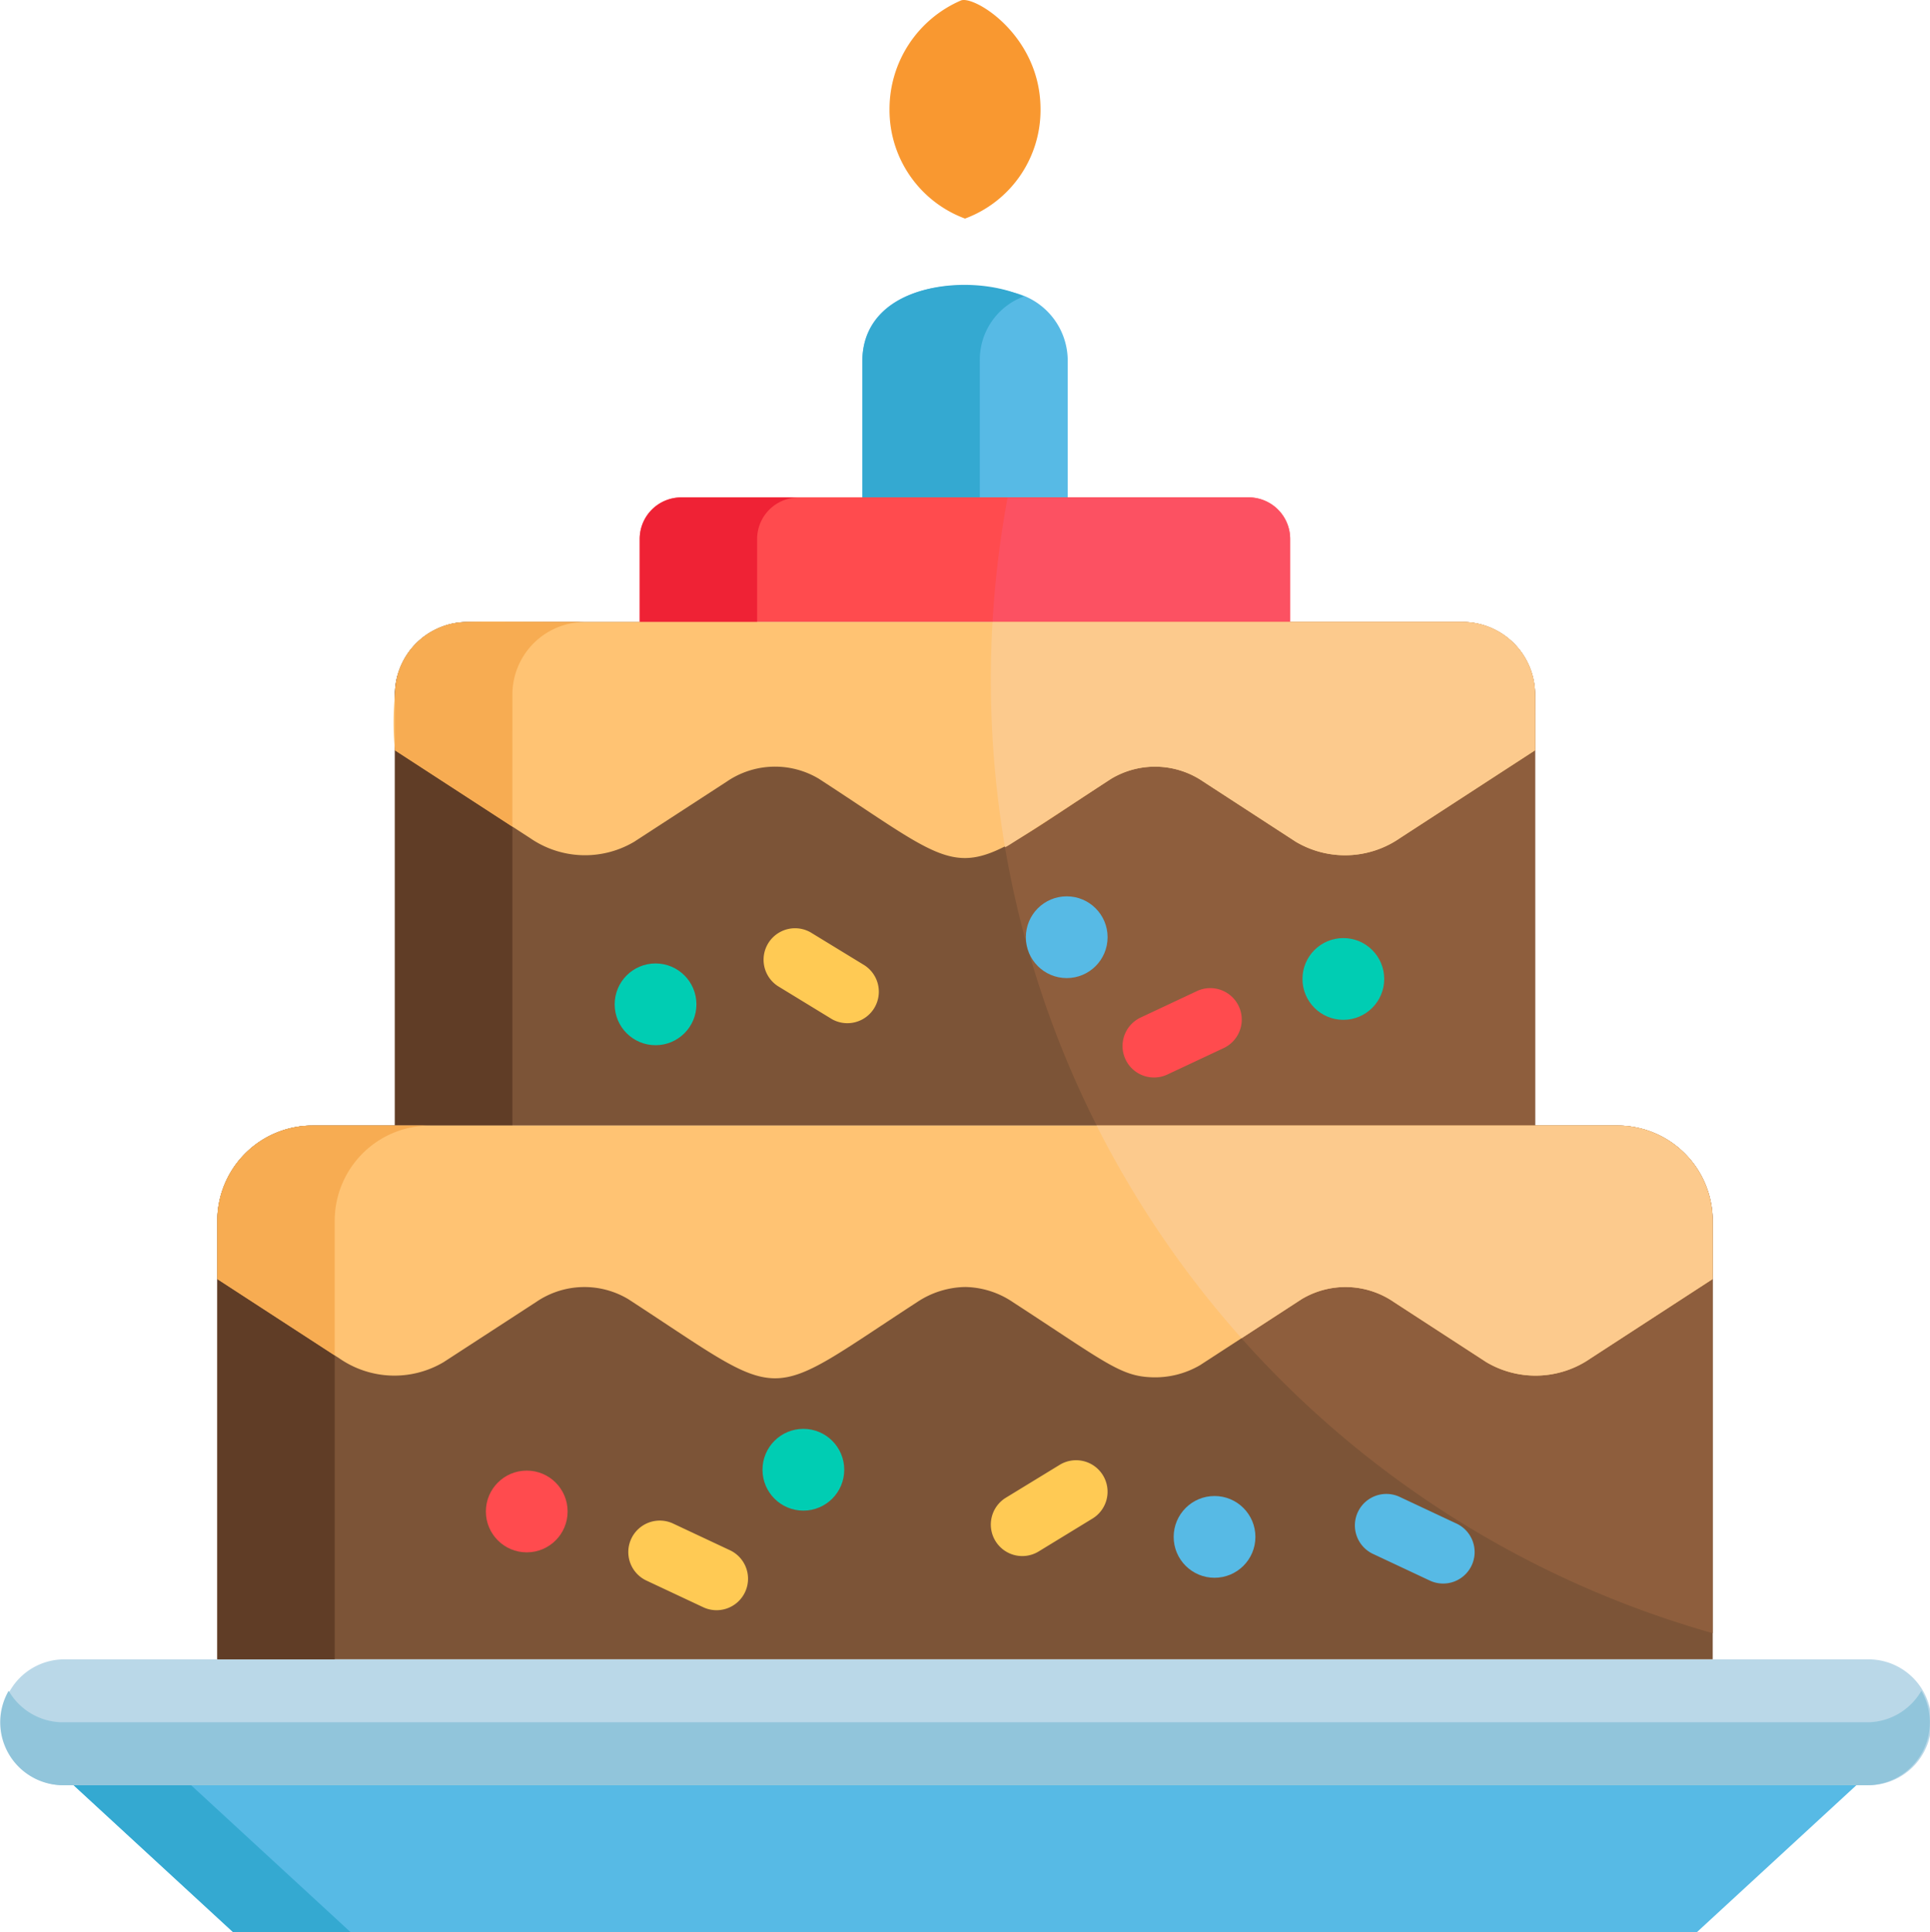
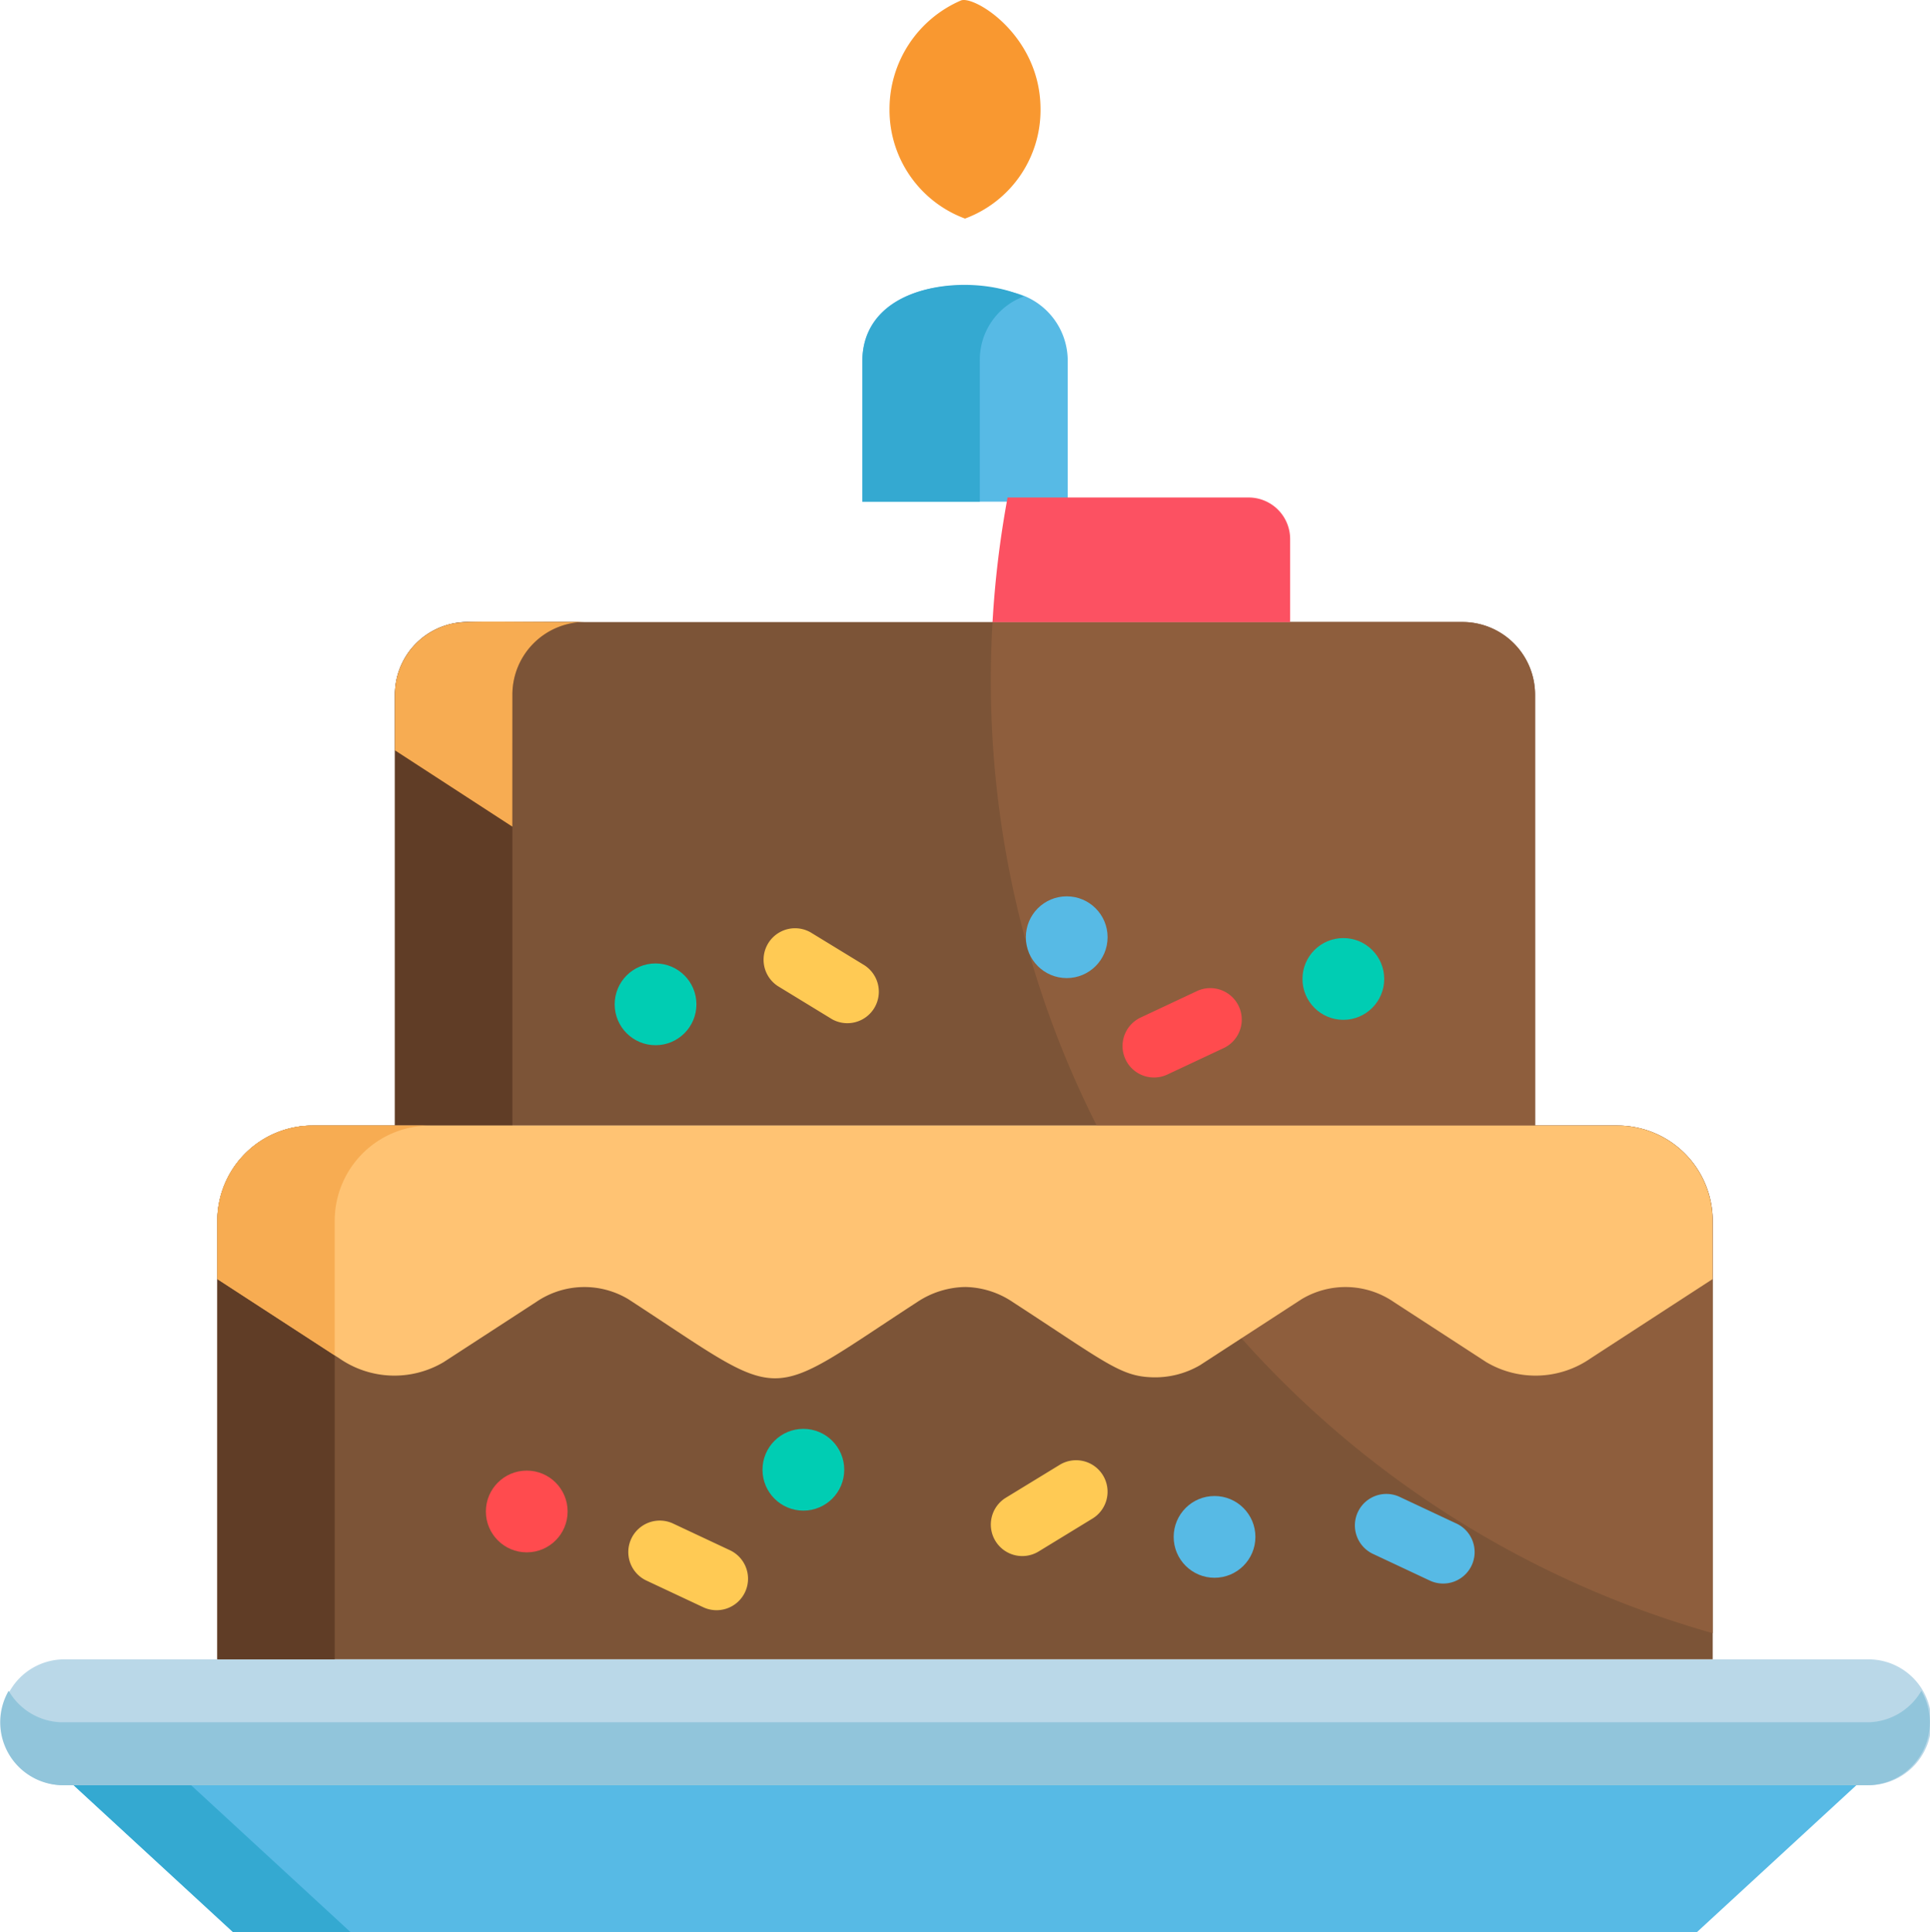
<svg xmlns="http://www.w3.org/2000/svg" width="60.401" height="60.454" viewBox="0 0 60.401 60.454">
  <g id="Birthday" transform="translate(-0.223 0)">
    <path id="Path_6400" data-name="Path 6400" d="M18.539,471.966l5.132,4.727H69.484l5.132-4.727" transform="translate(-16.154 -416.24)" fill="#57bae5" />
    <path id="Path_6401" data-name="Path 6401" d="M18.539,471.966l5.132,4.727h3.676l-5.132-4.727Z" transform="translate(-16.154 -416.24)" fill="#34a9d1" />
    <path id="Path_6402" data-name="Path 6402" d="M233.565,75.88c-2.177-.617-4.774-.03-4.774,2.145v4.389h6.427V78.025A2.191,2.191,0,0,0,233.565,75.88Z" transform="translate(-201.58 -66.717)" fill="#57bae5" />
    <path id="Path_6403" data-name="Path 6403" d="M233.844,75.859c-1.7-.771-5.052-.41-5.052,2.032V82.28h3.676V77.891A2.111,2.111,0,0,1,233.844,75.859Z" transform="translate(-201.581 -66.583)" fill="#34a9d1" />
    <path id="Path_6404" data-name="Path 6404" d="M140.589,171.947V167.1a2.272,2.272,0,0,0-2.272-2.272H107.18a2.272,2.272,0,0,0-2.272,2.272v13.484H140.59v-5.439" transform="translate(-92.325 -145.364)" fill="#7c5437" />
    <path id="Path_6405" data-name="Path 6405" d="M277.616,164.825H262.909a30.888,30.888,0,0,0,3.26,15.756h13.719V167.1A2.272,2.272,0,0,0,277.616,164.825Z" transform="translate(-231.624 -145.364)" fill="#8e5e3d" />
-     <path id="Path_6406" data-name="Path 6406" d="M190.182,135.73v-2.6a1.3,1.3,0,0,0-1.3-1.3H171.128a1.3,1.3,0,0,0-1.3,1.3v2.6Z" transform="translate(-149.583 -116.269)" fill="#ff4b4e" />
    <path id="Path_6407" data-name="Path 6407" d="M271.317,131.835H263.77a31.105,31.105,0,0,0-.471,3.9h9.314v-2.6A1.3,1.3,0,0,0,271.317,131.835Z" transform="translate(-232.014 -116.269)" fill="#fc5162" />
    <path id="Path_6408" data-name="Path 6408" d="M110.856,164.825h-3.677a2.272,2.272,0,0,0-2.272,2.272v13.484h3.676V167.1A2.272,2.272,0,0,1,110.856,164.825Z" transform="translate(-92.324 -145.364)" fill="#603d26" />
-     <path id="Path_6409" data-name="Path 6409" d="M174.8,131.835h-3.676a1.3,1.3,0,0,0-1.3,1.3v2.6h3.676v-2.6A1.3,1.3,0,0,1,174.8,131.835Z" transform="translate(-149.582 -116.269)" fill="#ef2235" />
    <path id="Path_6410" data-name="Path 6410" d="M238.227.016a3.7,3.7,0,0,0-2.233,3.4,3.621,3.621,0,0,0,2.363,3.423,3.618,3.618,0,0,0,2.363-3.423C240.72,1.1,238.629-.158,238.227.016Z" transform="translate(-207.933 0)" fill="#f99830" />
-     <path id="Path_6411" data-name="Path 6411" d="M138.3,164.825H107.162a2.273,2.273,0,0,0-2.178,1.623,8.469,8.469,0,0,0-.094,2.391l4.228,2.747a3.021,3.021,0,0,0,3.26.115l2.893-1.88h0a2.673,2.673,0,0,1,2.883-.092c5.084,3.3,4.045,3.318,9.153,0a2.673,2.673,0,0,1,2.883.092h0l2.893,1.88a3.021,3.021,0,0,0,3.26-.115l4.228-2.747V167.1A2.272,2.272,0,0,0,138.3,164.825Z" transform="translate(-92.306 -145.364)" fill="#ffc373" />
-     <path id="Path_6412" data-name="Path 6412" d="M277.613,164.825H262.906a31.084,31.084,0,0,0,.391,7.049c.147-.074-.127.1,3.324-2.144a2.673,2.673,0,0,1,2.883.092h0l2.893,1.88a3.021,3.021,0,0,0,3.26-.115l4.228-2.747c0-1.913,0-1.817-.012-1.974A2.272,2.272,0,0,0,277.613,164.825Z" transform="translate(-231.621 -145.364)" fill="#fcca8d" />
    <path id="Path_6413" data-name="Path 6413" d="M108.583,167.019a2.272,2.272,0,0,1,2.272-2.272c-3.708,0-3.928-.072-4.52.164a2.273,2.273,0,0,0-1.429,2.109v1.742l3.676,2.389Z" transform="translate(-92.324 -145.286)" fill="#f7ac52" />
    <path id="Path_6414" data-name="Path 6414" d="M104.626,306.616V301.25a2.98,2.98,0,0,0-2.981-2.981H60.806a2.98,2.98,0,0,0-2.98,2.981V314.97h46.8v-5.2" transform="translate(-50.802 -263.052)" fill="#7c5437" />
    <path id="Path_6415" data-name="Path 6415" d="M307.21,298.269h-16.3a31.062,31.062,0,0,0,19.279,15.882v-12.9A2.981,2.981,0,0,0,307.21,298.269Z" transform="translate(-256.367 -263.052)" fill="#8e5e3d" />
    <path id="Path_6416" data-name="Path 6416" d="M58.668,439.717H2.208a1.97,1.97,0,0,0,0,3.939h56.46a1.97,1.97,0,1,0,0-3.939Z" transform="translate(-0.014 -387.798)" fill="#bad8e8" />
-     <path id="Path_6417" data-name="Path 6417" d="M58.654,449.042H2.194a1.967,1.967,0,0,1-1.7-.985,1.969,1.969,0,0,0,1.7,2.954h56.46a1.967,1.967,0,0,0,1.7-2.954A1.967,1.967,0,0,1,58.654,449.042Z" transform="translate(0 -395.154)" fill="#91c5db" />
+     <path id="Path_6417" data-name="Path 6417" d="M58.654,449.042H2.194a1.967,1.967,0,0,1-1.7-.985,1.969,1.969,0,0,0,1.7,2.954h56.46a1.967,1.967,0,0,0,1.7-2.954A1.967,1.967,0,0,1,58.654,449.042" transform="translate(0 -395.154)" fill="#91c5db" />
    <path id="Path_6418" data-name="Path 6418" d="M64.483,298.269H60.806a2.98,2.98,0,0,0-2.98,2.981V314.97H61.5V301.25A2.98,2.98,0,0,1,64.483,298.269Z" transform="translate(-50.802 -263.052)" fill="#603d26" />
    <path id="Path_6419" data-name="Path 6419" d="M57.826,301.25v1.822l3.823,2.484a3.021,3.021,0,0,0,3.26.115l2.893-1.88h0a2.673,2.673,0,0,1,2.883-.092c5.059,3.287,4.125,3.289,9.045.092a2.793,2.793,0,0,1,1.5-.471,2.739,2.739,0,0,1,1.489.471h0c2.884,1.874,3.365,2.323,4.353,2.354a2.788,2.788,0,0,0,1.51-.379l3.182-2.067a2.673,2.673,0,0,1,2.883.092h0l2.893,1.88a3.021,3.021,0,0,0,3.26-.115l3.823-2.484v-1.822a2.98,2.98,0,0,0-2.981-2.981H60.806A2.98,2.98,0,0,0,57.826,301.25Z" transform="translate(-50.802 -263.052)" fill="#ffc373" />
-     <path id="Path_6420" data-name="Path 6420" d="M307.21,298.269h-16.3a31.031,31.031,0,0,0,4.535,6.655l1.884-1.225a2.673,2.673,0,0,1,2.883.092h0l2.893,1.88a3.021,3.021,0,0,0,3.26-.115l3.823-2.484V301.25A2.98,2.98,0,0,0,307.21,298.269Z" transform="translate(-256.367 -263.052)" fill="#fcca8d" />
    <path id="Path_6421" data-name="Path 6421" d="M61.5,301.25a2.98,2.98,0,0,1,2.98-2.981H60.806a2.98,2.98,0,0,0-2.98,2.981v1.822L61.5,305.46Z" transform="translate(-50.802 -263.052)" fill="#f7ac52" />
    <circle id="Ellipse_397" data-name="Ellipse 397" cx="1.279" cy="1.279" r="1.279" transform="translate(19.46 30.145)" fill="#00cdb3" />
    <circle id="Ellipse_398" data-name="Ellipse 398" cx="1.279" cy="1.279" r="1.279" transform="translate(32.328 28.045)" fill="#57bae5" />
    <circle id="Ellipse_399" data-name="Ellipse 399" cx="1.279" cy="1.279" r="1.279" transform="translate(40.985 29.351)" fill="#00cdb3" />
    <path id="Path_6422" data-name="Path 6422" d="M297.851,264a.985.985,0,0,1,.473-1.31l1.777-.834a.985.985,0,0,1,.837,1.783l-1.777.834A.985.985,0,0,1,297.851,264Z" transform="translate(-262.404 -230.853)" fill="#ff4b4e" />
    <path id="Path_6423" data-name="Path 6423" d="M204.553,248.706l-1.675-1.023A.985.985,0,0,1,203.9,246l1.675,1.023a.985.985,0,0,1-1.027,1.681Z" transform="translate(-178.311 -216.829)" fill="#ffca54" />
    <circle id="Ellipse_400" data-name="Ellipse 400" cx="1.279" cy="1.279" r="1.279" transform="translate(36.954 46.808)" fill="#57bae5" />
    <circle id="Ellipse_401" data-name="Ellipse 401" cx="1.279" cy="1.279" r="1.279" transform="translate(24.086 44.707)" fill="#00cdb3" />
    <circle id="Ellipse_402" data-name="Ellipse 402" cx="1.279" cy="1.279" r="1.279" transform="translate(15.429 46.013)" fill="#ff4b4e" />
    <path id="Path_6424" data-name="Path 6424" d="M168.974,405.591l-1.777-.834a.985.985,0,0,1,.837-1.783l1.777.834a.985.985,0,1,1-.837,1.783Z" transform="translate(-146.76 -355.311)" fill="#ffca54" />
    <path id="Path_6425" data-name="Path 6425" d="M361.551,398.527l-1.777-.834a.985.985,0,0,1,.837-1.783l1.777.834a.985.985,0,1,1-.837,1.783Z" transform="translate(-316.598 -349.081)" fill="#57bae5" />
    <path id="Path_6426" data-name="Path 6426" d="M262.991,389.5a.985.985,0,0,1,.327-1.354l1.675-1.023a.985.985,0,1,1,1.027,1.681l-1.675,1.023A.984.984,0,0,1,262.991,389.5Z" transform="translate(-231.615 -341.285)" fill="#ffca54" />
  </g>
</svg>